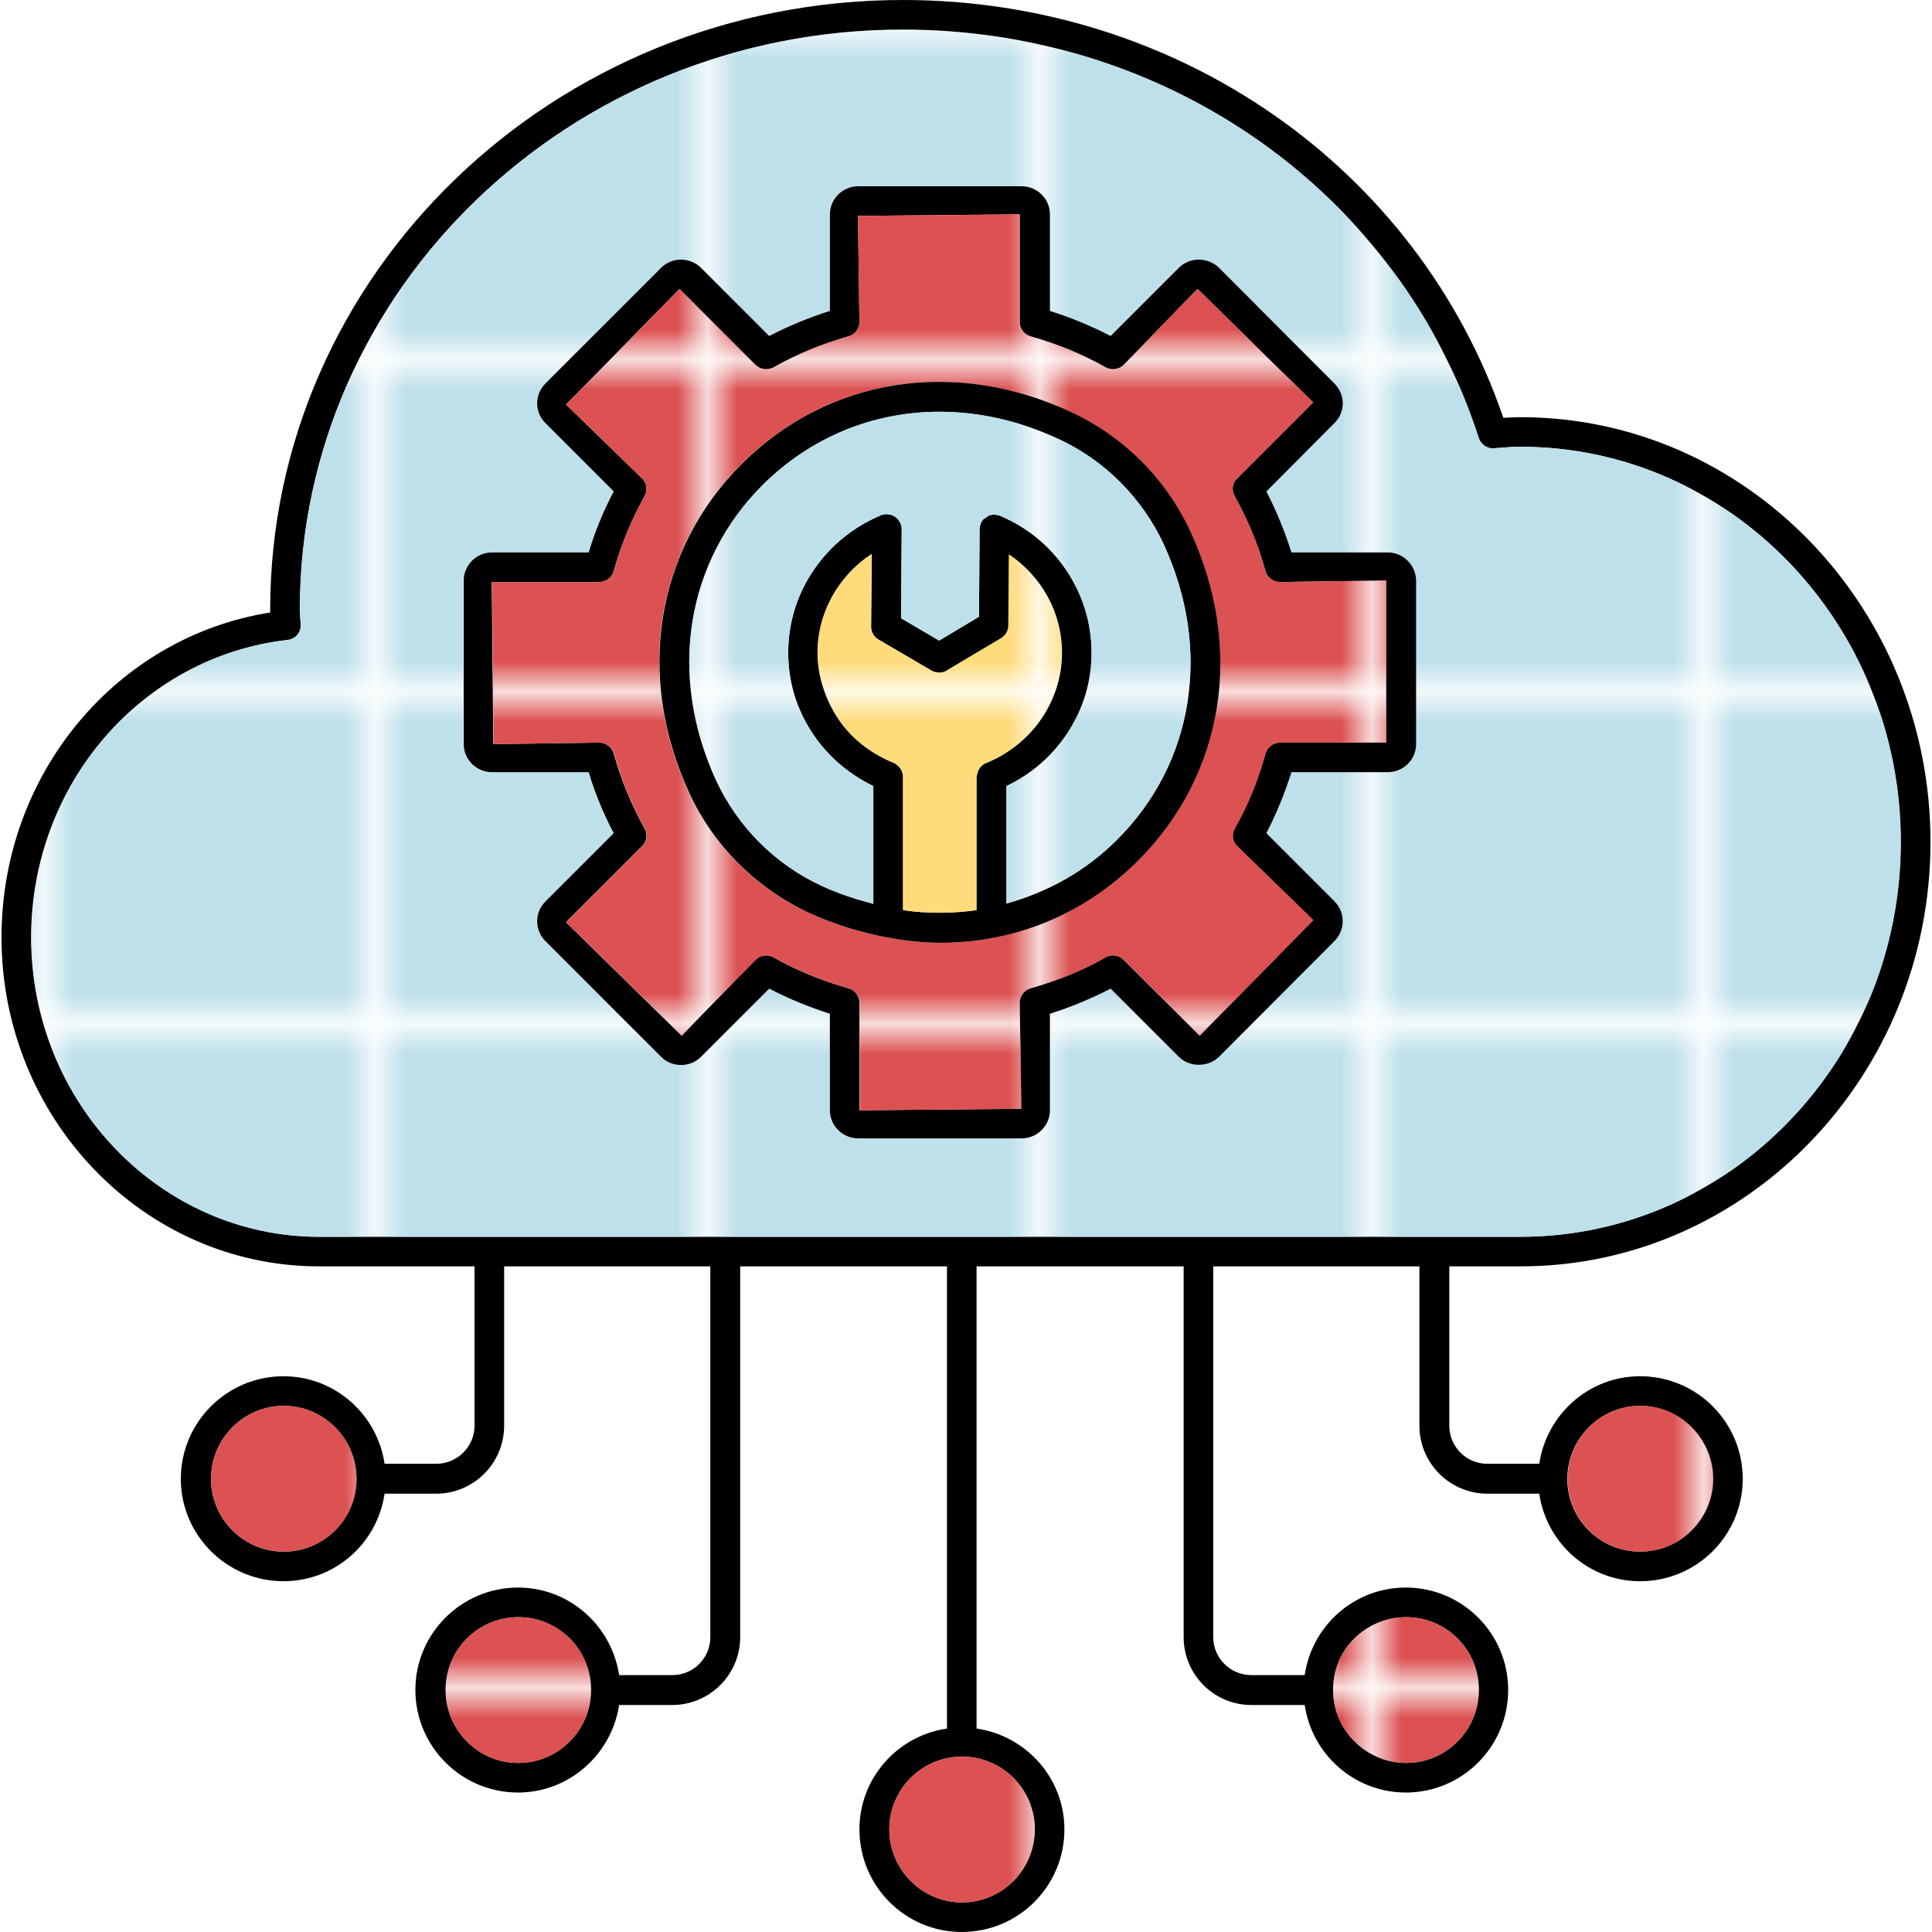
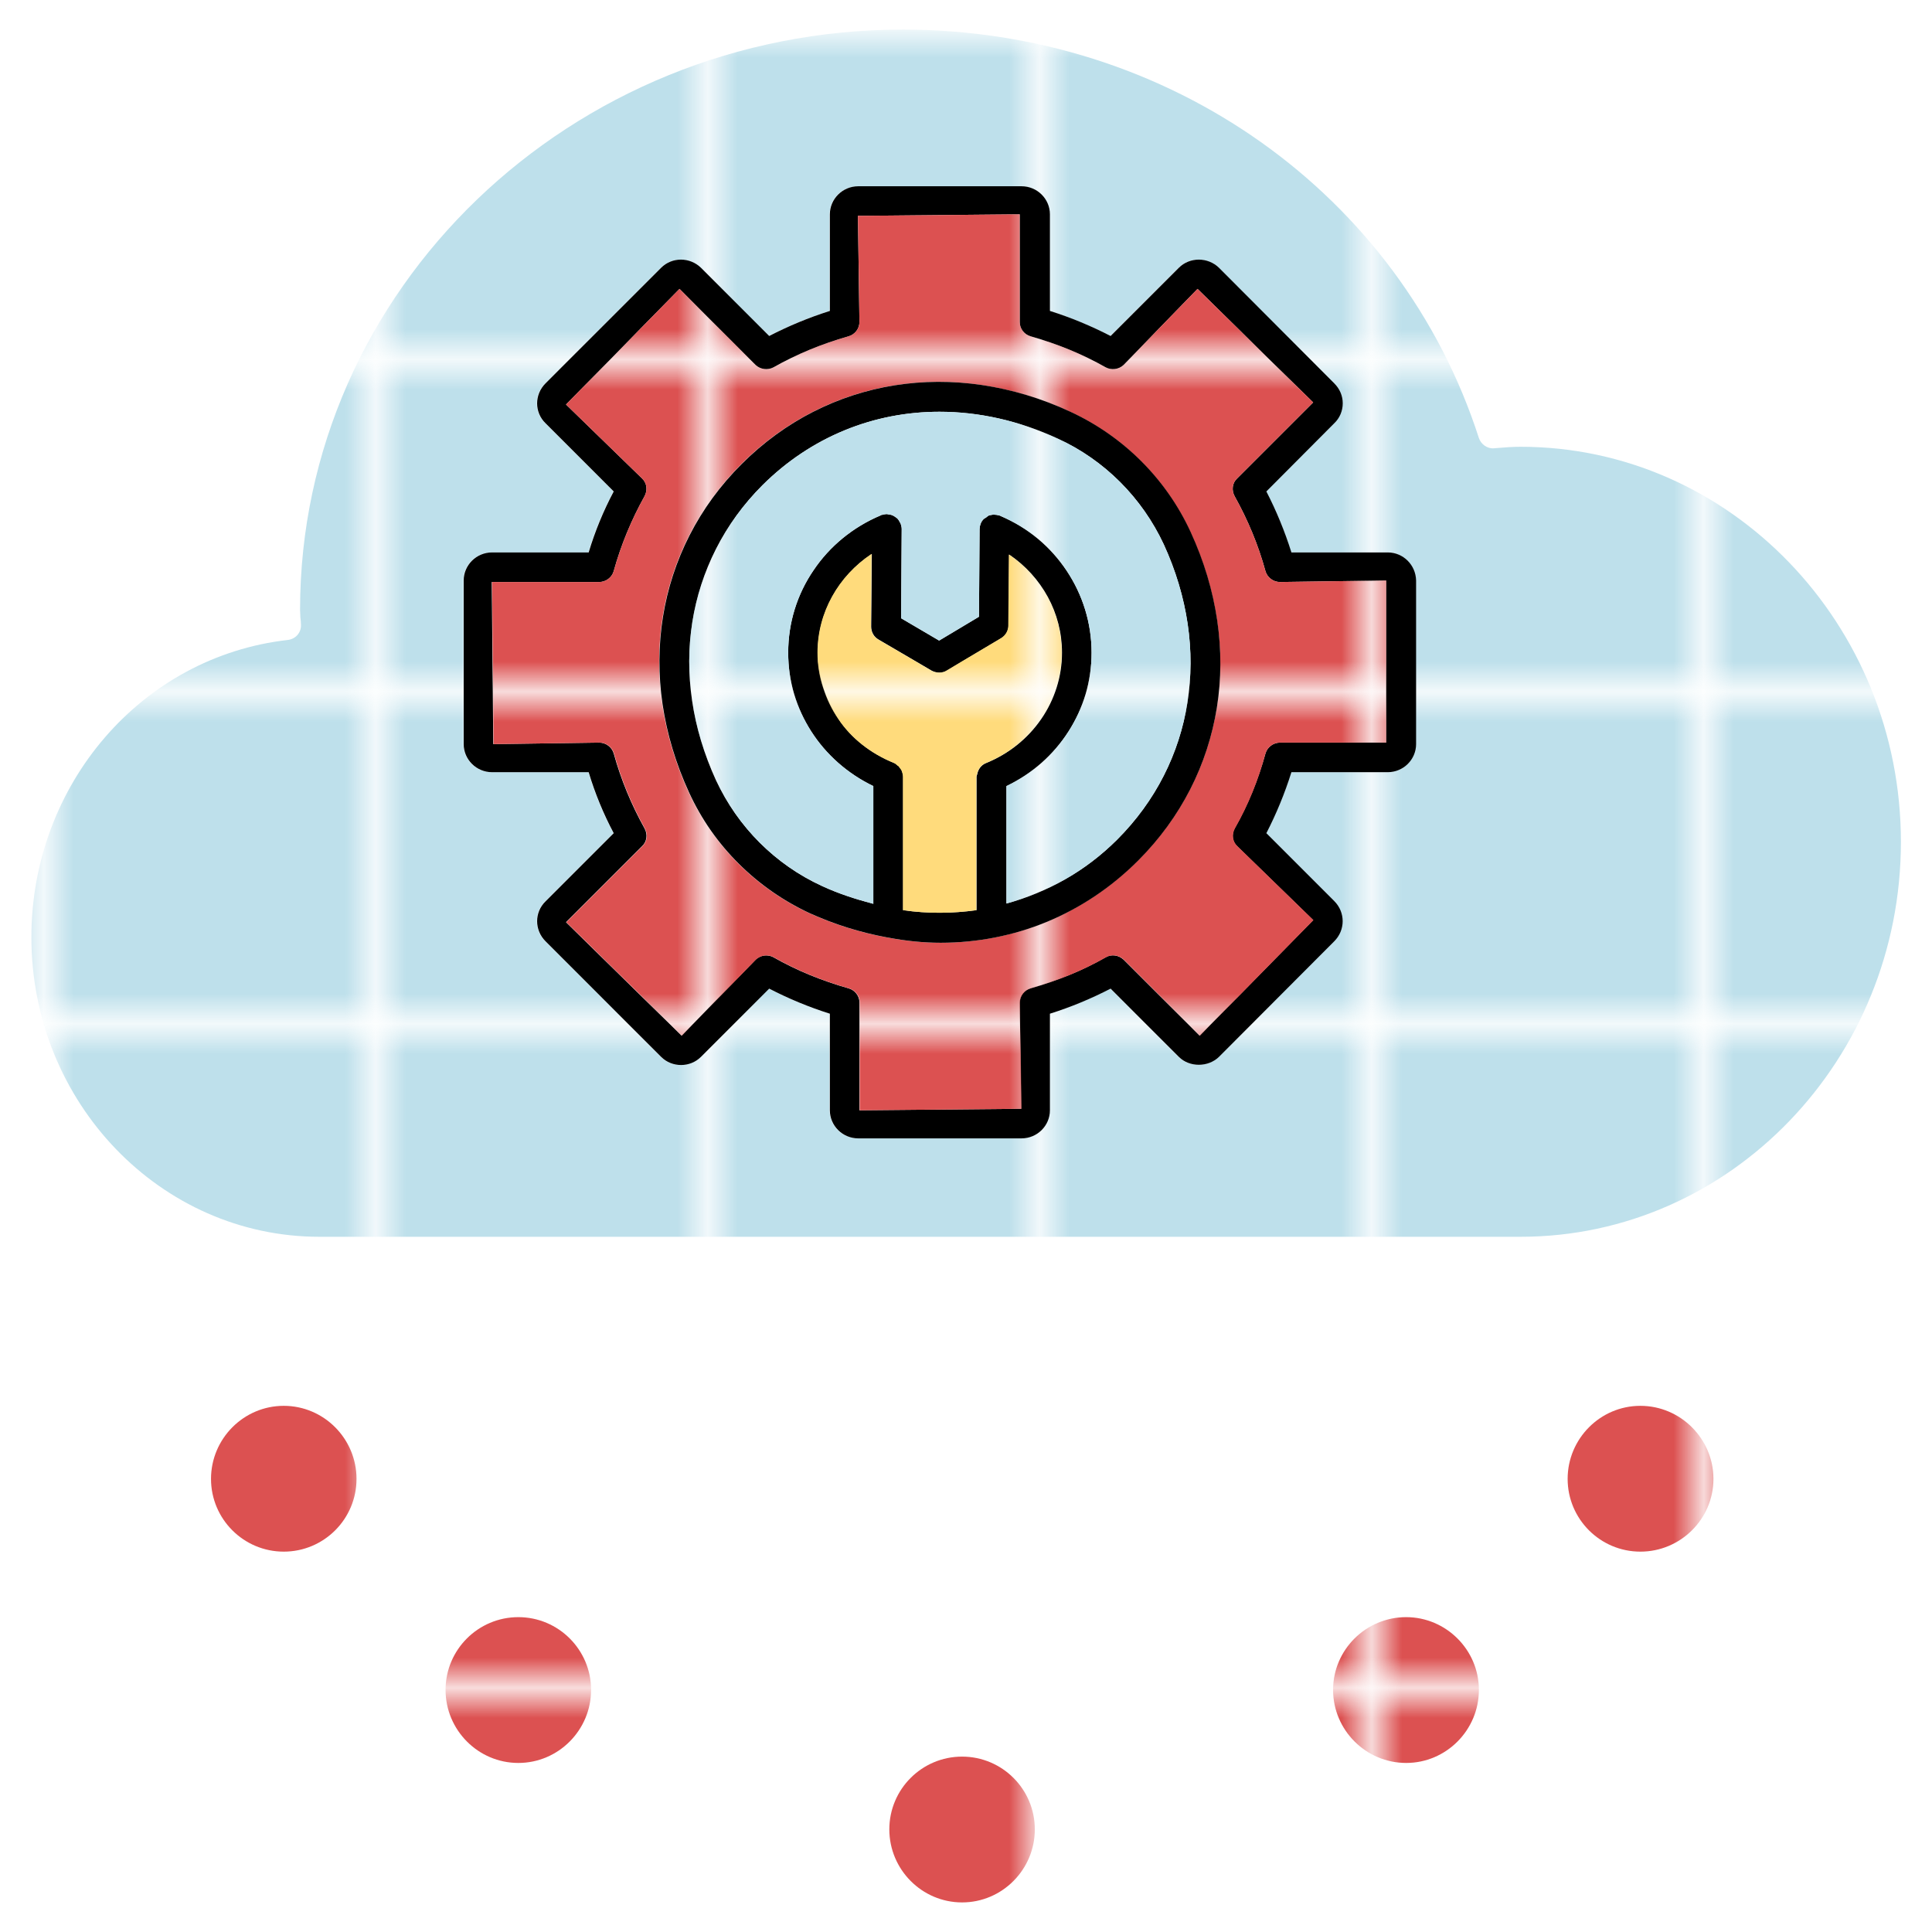
<svg xmlns="http://www.w3.org/2000/svg" xmlns:xlink="http://www.w3.org/1999/xlink" id="Layer_1" viewBox="0 0 64 64">
  <pattern id="New_Pattern_Swatch_2" height="10.22" patternUnits="userSpaceOnUse" viewBox="0 -10.22 10.22 10.22" width="10.22" x="-168" y="-84">
    <g>
      <path d="m0-10.22h10.22v10.22h-10.22z" fill="none" />
      <path d="m0-10.22h10.22v10.22h-10.22z" fill="#bee0eb" />
    </g>
  </pattern>
  <pattern id="New_Pattern_Swatch_3" height="10.22" patternUnits="userSpaceOnUse" viewBox="0 -10.22 10.22 10.22" width="10.22" x="-168" y="-84">
    <g>
      <path d="m0-10.22h10.22v10.22h-10.22z" fill="none" />
      <path d="m0-10.22h10.22v10.22h-10.22z" fill="#dc5151" />
    </g>
  </pattern>
  <pattern id="New_Pattern_Swatch_5" height="10.22" patternUnits="userSpaceOnUse" viewBox="0 -10.22 10.22 10.22" width="10.22" x="-168" y="-84">
    <g>
      <path d="m0-10.22h10.22v10.22h-10.22z" fill="none" />
      <path d="m0-10.22h10.22v10.22h-10.22z" fill="#ffdb7c" />
    </g>
  </pattern>
  <pattern id="SVGID_1_" patternTransform="translate(-6.063 -2.592)" xlink:href="#New_Pattern_Swatch_3" />
  <pattern id="SVGID_2_" patternTransform="translate(-6.063 -2.592)" xlink:href="#New_Pattern_Swatch_3" />
  <pattern id="SVGID_3_" patternTransform="translate(-6.063 -2.592)" xlink:href="#New_Pattern_Swatch_3" />
  <pattern id="SVGID_4_" patternTransform="translate(-6.063 -2.592)" xlink:href="#New_Pattern_Swatch_3" />
  <pattern id="SVGID_5_" patternTransform="translate(-6.063 -2.592)" xlink:href="#New_Pattern_Swatch_3" />
  <pattern id="SVGID_6_" patternTransform="translate(-6.063 -2.592)" xlink:href="#New_Pattern_Swatch_2" />
  <pattern id="SVGID_7_" patternTransform="translate(-6.063 -2.592)" xlink:href="#New_Pattern_Swatch_3" />
  <pattern id="SVGID_8_" patternTransform="translate(-6.063 -2.592)" xlink:href="#New_Pattern_Swatch_5" />
  <pattern id="SVGID_9_" patternTransform="translate(-6.063 -2.592)" xlink:href="#New_Pattern_Swatch_2" />
  <g>
-     <path d="m50.37 41.95c7.49 0 13.58-6.31 13.58-14.06 0-7.76-6.09-14.07-13.58-14.07-.19 0-.38.01-.57.02-2.84-8.29-10.79-13.84-19.89-13.84-11.56 0-20.96 9.06-20.96 20.2v.09c-5.11.81-8.9 5.36-8.9 10.76 0 6.01 4.72 10.9 10.52 10.9h5.15v5.28c0 .69-.57 1.26-1.27 1.26h-1.71c-.24-1.63-1.64-2.9-3.35-2.9-1.87 0-3.4 1.52-3.4 3.4 0 1.87 1.53 3.39 3.4 3.39 1.71 0 3.11-1.26 3.35-2.9h1.71c1.24 0 2.25-1.01 2.25-2.25v-5.28h6.83v12.28c0 .7-.56 1.26-1.26 1.26h-1.76c-.25-1.64-1.65-2.9-3.35-2.9-1.87 0-3.4 1.52-3.4 3.39 0 1.88 1.53 3.4 3.4 3.4 1.7 0 3.1-1.27 3.35-2.9h1.76c1.24 0 2.25-1.01 2.25-2.25v-12.28h6.85v15.31c-1.64.24-2.9 1.64-2.9 3.34 0 1.88 1.52 3.4 3.39 3.4 1.88 0 3.4-1.52 3.4-3.4 0-1.7-1.27-3.1-2.91-3.34v-15.31h6.86v12.28c0 1.24 1 2.25 2.24 2.25h1.77c.24 1.63 1.64 2.9 3.35 2.9 1.87 0 3.39-1.52 3.39-3.4 0-1.87-1.52-3.39-3.39-3.39-1.71 0-3.11 1.26-3.35 2.9h-1.77c-.69 0-1.26-.56-1.26-1.26v-12.28h6.83v5.28c0 1.24 1.01 2.25 2.25 2.25h1.72c.24 1.64 1.64 2.9 3.34 2.9 1.88 0 3.4-1.52 3.4-3.39 0-1.88-1.52-3.4-3.4-3.4-1.7 0-3.1 1.27-3.34 2.9h-1.72c-.7 0-1.26-.57-1.26-1.26v-5.28zm-40.97 9.45c-1.33 0-2.41-1.08-2.41-2.41s1.08-2.42 2.41-2.42 2.41 1.09 2.41 2.42-1.08 2.41-2.41 2.41zm7.77 7c-1.33 0-2.41-1.09-2.41-2.42s1.08-2.41 2.41-2.41 2.41 1.08 2.41 2.41-1.08 2.42-2.41 2.42zm29.41-4.83c1.33 0 2.41 1.08 2.41 2.41s-1.08 2.42-2.41 2.42-2.42-1.09-2.42-2.42c-.01-1.33 1.08-2.41 2.42-2.41zm7.75-7c1.33 0 2.42 1.09 2.42 2.42s-1.09 2.41-2.42 2.41-2.41-1.08-2.41-2.41 1.09-2.42 2.41-2.42zm-20.05 14.03c0 1.33-1.08 2.42-2.41 2.42s-2.41-1.09-2.41-2.42 1.08-2.41 2.41-2.41 2.41 1.08 2.41 2.41zm-23.71-19.63c-5.26 0-9.54-4.45-9.54-9.92 0-5.06 3.65-9.3 8.49-9.85.26-.03.45-.24.44-.5 0-.08-.01-.17-.02-.25 0-.08-.01-.17-.01-.25 0-10.6 8.96-19.22 19.97-19.22 8.81 0 16.47 5.44 19.08 13.53.07.21.28.36.5.34l.12-.01c.25-.02.5-.04.76-.04 6.95 0 12.6 5.87 12.6 13.09 0 7.21-5.65 13.08-12.6 13.08z" />
    <path d="m56.76 48.99c0 1.33-1.09 2.41-2.42 2.41s-2.41-1.08-2.41-2.41 1.08-2.42 2.41-2.42 2.42 1.09 2.42 2.42z" fill="url(#SVGID_1_)" />
    <path d="m48.99 55.98c0 1.33-1.08 2.42-2.41 2.42s-2.42-1.09-2.42-2.42 1.09-2.41 2.42-2.41c1.32 0 2.41 1.08 2.41 2.41z" fill="url(#SVGID_2_)" />
    <path d="m34.28 60.6c0 1.33-1.08 2.42-2.41 2.42s-2.41-1.09-2.41-2.42 1.08-2.41 2.41-2.41 2.41 1.08 2.41 2.41z" fill="url(#SVGID_3_)" />
    <path d="m19.58 55.98c0 1.33-1.08 2.42-2.41 2.42s-2.41-1.09-2.41-2.42 1.08-2.41 2.41-2.41 2.41 1.08 2.41 2.41z" fill="url(#SVGID_4_)" />
    <path d="m11.81 48.99c0 1.33-1.08 2.41-2.41 2.41s-2.41-1.08-2.41-2.41 1.08-2.42 2.41-2.42 2.41 1.09 2.41 2.42z" fill="url(#SVGID_5_)" />
    <path d="m50.37 14.8c-.26 0-.51.02-.76.04l-.12.01c-.22.02-.43-.13-.5-.34-2.61-8.09-10.27-13.53-19.08-13.53-11.01 0-19.97 8.62-19.97 19.22 0 .08.01.17.01.25.01.08.02.17.02.25.01.26-.18.47-.44.5-4.84.55-8.49 4.79-8.49 9.85 0 5.47 4.28 9.92 9.54 9.92h39.79c6.95 0 12.6-5.87 12.6-13.08 0-7.22-5.66-13.09-12.6-13.09zm-3.47 9.85c0 .51-.42.93-.94.93h-3.19c-.22.7-.5 1.38-.83 2.02l2.25 2.25c.37.37.37.96 0 1.33l-3.82 3.83c-.36.35-.98.35-1.33 0l-2.26-2.26c-.64.33-1.31.61-2.01.83v3.2c0 .51-.42.93-.94.93h-5.41c-.52 0-.94-.42-.94-.93v-3.2c-.7-.22-1.37-.5-2.01-.83l-2.26 2.26c-.36.36-.96.36-1.32 0l-3.83-3.83c-.37-.37-.37-.96 0-1.32l2.26-2.26c-.34-.64-.62-1.32-.83-2.02h-3.2c-.52 0-.94-.42-.94-.93v-5.42c0-.51.42-.93.94-.93h3.2c.21-.7.49-1.38.83-2.02l-2.26-2.26c-.37-.36-.37-.95 0-1.32l3.83-3.83c.36-.36.95-.36 1.32 0l2.26 2.26c.64-.33 1.31-.61 2.01-.83v-3.2c0-.51.42-.93.94-.93h5.41c.52 0 .94.42.94.93v3.2c.7.22 1.37.5 2.01.83l2.26-2.26c.36-.36.96-.36 1.33 0l3.82 3.83c.18.18.28.41.28.66s-.1.49-.28.66l-2.25 2.26c.33.64.61 1.32.83 2.02h3.19c.52 0 .94.42.94.93z" fill="url(#SVGID_6_)" />
    <path d="m45.97 18.3h-3.19c-.22-.7-.5-1.38-.83-2.02l2.25-2.26c.18-.17.28-.41.28-.66s-.1-.48-.28-.66l-3.82-3.83c-.37-.36-.97-.36-1.33 0l-2.26 2.26c-.64-.33-1.31-.61-2.01-.83v-3.2c0-.51-.42-.93-.94-.93h-5.41c-.52 0-.94.42-.94.93v3.2c-.7.22-1.37.5-2.01.83l-2.26-2.26c-.37-.36-.96-.36-1.32 0l-3.83 3.83c-.37.37-.37.96 0 1.32l2.26 2.26c-.34.64-.62 1.32-.83 2.02h-3.2c-.52 0-.94.42-.94.93v5.42c0 .51.42.93.94.93h3.2c.21.7.49 1.38.83 2.02l-2.26 2.26c-.37.36-.37.95 0 1.32l3.83 3.83c.36.36.96.36 1.32 0l2.26-2.26c.64.33 1.31.61 2.01.83v3.2c0 .51.42.93.94.93h5.41c.52 0 .94-.42.94-.93v-3.2c.7-.22 1.37-.5 2.01-.83l2.26 2.26c.35.35.97.35 1.33 0l3.82-3.83c.37-.37.37-.96 0-1.33l-2.25-2.25c.33-.64.61-1.32.83-2.02h3.19c.52 0 .94-.42.94-.93v-5.42c-.01-.51-.42-.93-.94-.93zm-.05 6.3h-3.52c-.22 0-.42.15-.48.36-.24.87-.58 1.71-1.02 2.48-.11.2-.08.44.08.59l2.52 2.45-3.76 3.83-2.52-2.52c-.16-.15-.4-.19-.59-.08-.77.44-1.61.78-2.49 1.03-.21.06-.36.25-.36.47l.05 3.52-5.36.05v-3.57c0-.22-.15-.41-.36-.47-.88-.25-1.72-.59-2.49-1.03-.07-.04-.16-.06-.24-.06-.13 0-.25.05-.35.14l-2.45 2.52-3.83-3.76 2.52-2.52c.16-.15.19-.39.08-.59-.43-.77-.78-1.61-1.02-2.48-.06-.21-.26-.36-.48-.36l-3.51.05-.05-5.37h3.56c.22 0 .42-.15.48-.36.24-.87.59-1.71 1.02-2.48.11-.2.08-.44-.08-.59l-2.52-2.45 3.76-3.83 2.52 2.52c.16.15.4.18.59.08.77-.44 1.61-.78 2.49-1.03.21-.06.36-.25.36-.47l-.05-3.52 5.36-.05v3.57c0 .22.15.41.36.47.88.25 1.72.59 2.49 1.03.19.1.43.07.59-.08l2.45-2.52 3.83 3.76-2.52 2.52c-.16.15-.19.39-.08.59.43.77.78 1.6 1.02 2.48.06.21.26.36.48.36l3.52-.05z" />
    <path d="m41.92 24.96c.06-.21.26-.36.48-.36h3.52v-5.37l-3.52.05c-.22 0-.42-.15-.48-.36-.24-.88-.59-1.71-1.02-2.48-.11-.2-.08-.44.08-.59l2.52-2.52-3.83-3.76-2.45 2.52c-.16.15-.4.18-.59.08-.77-.44-1.61-.78-2.49-1.03-.21-.06-.36-.25-.36-.47v-3.57l-5.36.05.05 3.52c0 .22-.15.41-.36.47-.88.25-1.72.59-2.49 1.03-.19.1-.43.07-.59-.08l-2.52-2.52-3.76 3.83 2.52 2.45c.16.15.19.39.08.59-.43.77-.78 1.61-1.02 2.48-.06.21-.26.36-.48.36h-3.55l.05 5.37 3.51-.05c.22 0 .42.15.48.36.24.87.59 1.71 1.02 2.48.11.2.08.44-.08.59l-2.52 2.52 3.83 3.76 2.45-2.52c.1-.09.22-.14.35-.14.08 0 .17.02.24.06.77.44 1.61.78 2.49 1.03.21.06.36.25.36.47v3.57l5.36-.05-.05-3.52c0-.22.15-.41.36-.47.88-.25 1.72-.59 2.49-1.03.19-.11.43-.07.59.08l2.52 2.52 3.76-3.83-2.52-2.45c-.16-.15-.19-.39-.08-.59.44-.77.78-1.61 1.01-2.48zm-4.23 3.55c-1.79 1.79-4.11 2.72-6.54 2.72-.57 0-1.15-.06-1.73-.17-.03 0-.04-.01-.06-.01-.86-.16-1.71-.42-2.55-.8-1.76-.82-3.18-2.23-3.99-3.99-1.78-3.86-1.12-8.03 1.74-10.89 2.85-2.85 7.02-3.52 10.89-1.73 1.75.81 3.17 2.22 3.98 3.98 1.79 3.86 1.13 8.03-1.74 10.89z" fill="url(#SVGID_7_)" />
    <path d="m39.44 17.62c-.81-1.76-2.23-3.17-3.98-3.98-3.87-1.79-8.04-1.12-10.89 1.73-2.86 2.86-3.52 7.03-1.74 10.89.81 1.76 2.23 3.17 3.99 3.99.84.38 1.69.64 2.55.8.02 0 .03.01.06.01.58.11 1.16.17 1.73.17 2.43 0 4.75-.93 6.54-2.72 2.86-2.86 3.52-7.03 1.74-10.89zm-7.07 8.04c-.01.02-.02.04-.02.07v4.42c-.79.11-1.61.12-2.43 0v-4.42c0-.07-.02-.13-.04-.19-.02-.05-.05-.08-.08-.12-.01-.01-.01-.03-.03-.04-.01-.01-.02-.01-.03-.02-.04-.04-.08-.07-.13-.09-.76-.31-1.4-.81-1.83-1.45-.44-.64-.69-1.4-.69-2.2 0-1.33.69-2.54 1.79-3.27l-.02 2.41c0 .18.09.34.25.43l1.76 1.03c.08.04.16.06.25.06s.17-.02.25-.07l1.8-1.07c.15-.09.24-.25.24-.42l.02-2.35c1.08.73 1.75 1.93 1.75 3.25 0 1.6-.99 3.04-2.52 3.66-.15.06-.26.2-.29.38zm4.64 2.15c-1.06 1.06-2.32 1.75-3.67 2.12v-3.89c1.72-.83 2.82-2.52 2.82-4.42 0-1.97-1.19-3.75-3.02-4.53 0 0-.01 0-.01-.01-.01 0-.03 0-.05-.01-.04-.01-.09-.02-.14-.02h-.05c-.05.01-.09.01-.14.03-.03.02-.06.04-.08.06-.03.02-.05.03-.08.05-.04.04-.08.09-.1.15-.01.01-.01.02-.01.03-.02.05-.03.11-.03.16v.01l-.02 2.89-1.32.79-1.26-.74.02-2.96c0-.06-.02-.13-.04-.19l-.01-.01c-.03-.06-.06-.11-.1-.15-.02-.02-.05-.03-.07-.05-.03-.02-.06-.04-.09-.05-.04-.02-.08-.02-.13-.03-.02 0-.03-.01-.05-.01h-.01c-.04 0-.08.01-.13.02-.02.01-.04.01-.06.01v.01c-.93.39-1.7 1.03-2.23 1.82-.54.79-.84 1.73-.84 2.73 0 1.9 1.1 3.59 2.82 4.42v3.9c-.57-.15-1.14-.33-1.7-.59-1.55-.71-2.79-1.96-3.51-3.5-1.6-3.48-1.01-7.23 1.54-9.78 1.61-1.6 3.68-2.43 5.86-2.43 1.29 0 2.63.29 3.92.89 1.55.71 2.79 1.96 3.51 3.5 1.6 3.48 1.01 7.23-1.54 9.78z" />
    <path d="m35.17 21.62c0 1.6-.99 3.04-2.52 3.66-.15.06-.26.2-.29.38-.01.02-.02.04-.02.07v4.42c-.79.11-1.61.12-2.43 0v-4.42c0-.07-.02-.13-.04-.19-.02-.05-.05-.08-.08-.12-.01-.01-.01-.03-.03-.04-.01-.01-.02-.01-.03-.02-.04-.04-.08-.07-.13-.09-.76-.31-1.4-.81-1.83-1.45-.44-.64-.69-1.4-.69-2.2 0-1.33.69-2.54 1.79-3.27l-.02 2.41c0 .18.09.34.25.43l1.76 1.03c.08.04.16.06.25.06s.17-.02.25-.07l1.8-1.07c.15-.09.24-.25.24-.42l.02-2.35c1.09.73 1.75 1.93 1.75 3.25z" fill="url(#SVGID_8_)" />
    <path d="m37.01 27.81c-1.06 1.06-2.32 1.75-3.67 2.12v-3.89c1.72-.83 2.82-2.52 2.82-4.42 0-1.97-1.19-3.75-3.02-4.53 0 0-.01 0-.01-.01-.01 0-.03 0-.05-.01-.04-.01-.09-.02-.14-.02h-.05c-.05.01-.09.01-.14.03-.03.02-.06.04-.08.06-.03.02-.05.03-.08.05-.04.04-.08.09-.1.15-.01.01-.01.02-.01.03-.02.05-.03.11-.03.16v.01l-.02 2.89-1.32.79-1.26-.74.02-2.96c0-.06-.02-.13-.04-.19l-.01-.01c-.03-.06-.06-.11-.1-.15-.02-.02-.05-.03-.07-.05-.03-.02-.06-.04-.09-.05-.04-.02-.08-.02-.13-.03-.02 0-.03-.01-.05-.01h-.01c-.04 0-.08.01-.13.02-.02.01-.04.01-.06.01v.01c-.93.39-1.7 1.03-2.23 1.82-.54.79-.84 1.73-.84 2.73 0 1.9 1.1 3.59 2.82 4.42v3.9c-.57-.15-1.14-.33-1.7-.59-1.55-.71-2.79-1.96-3.51-3.5-1.6-3.48-1.01-7.23 1.54-9.78 1.61-1.6 3.68-2.43 5.86-2.43 1.29 0 2.63.29 3.92.89 1.55.71 2.79 1.96 3.51 3.5 1.6 3.48 1.01 7.23-1.54 9.78z" fill="url(#SVGID_9_)" />
  </g>
</svg>